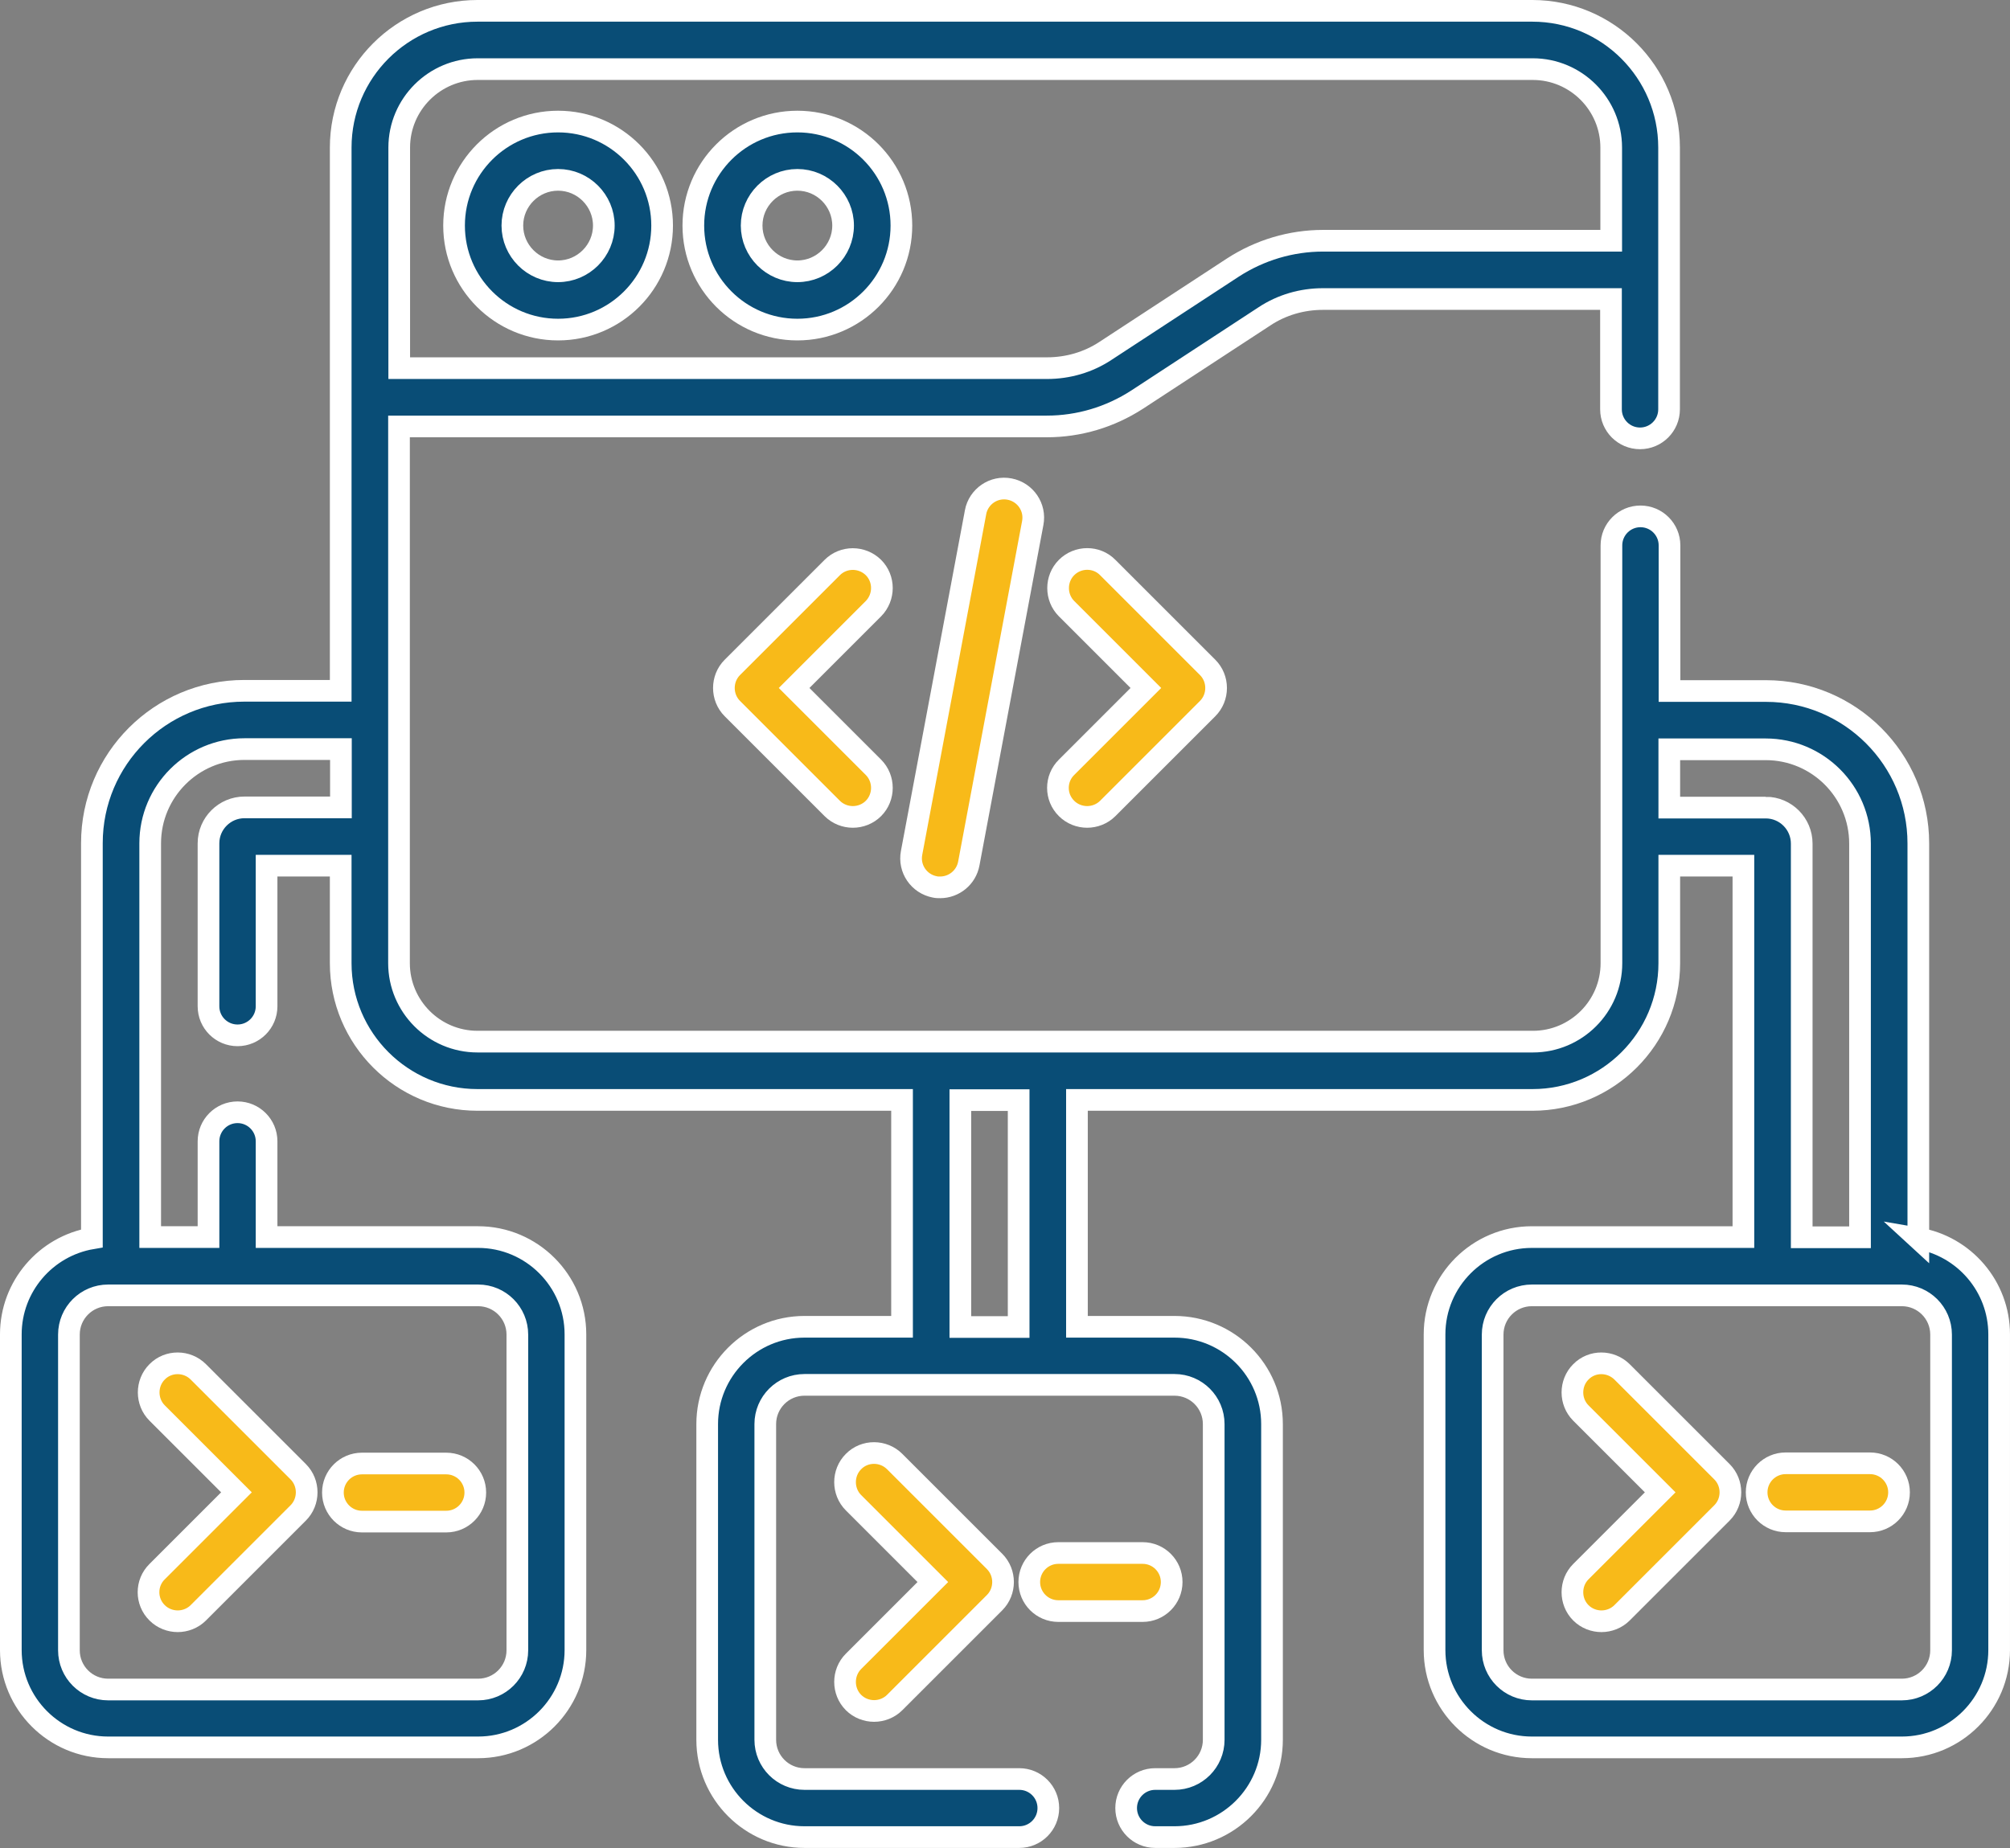
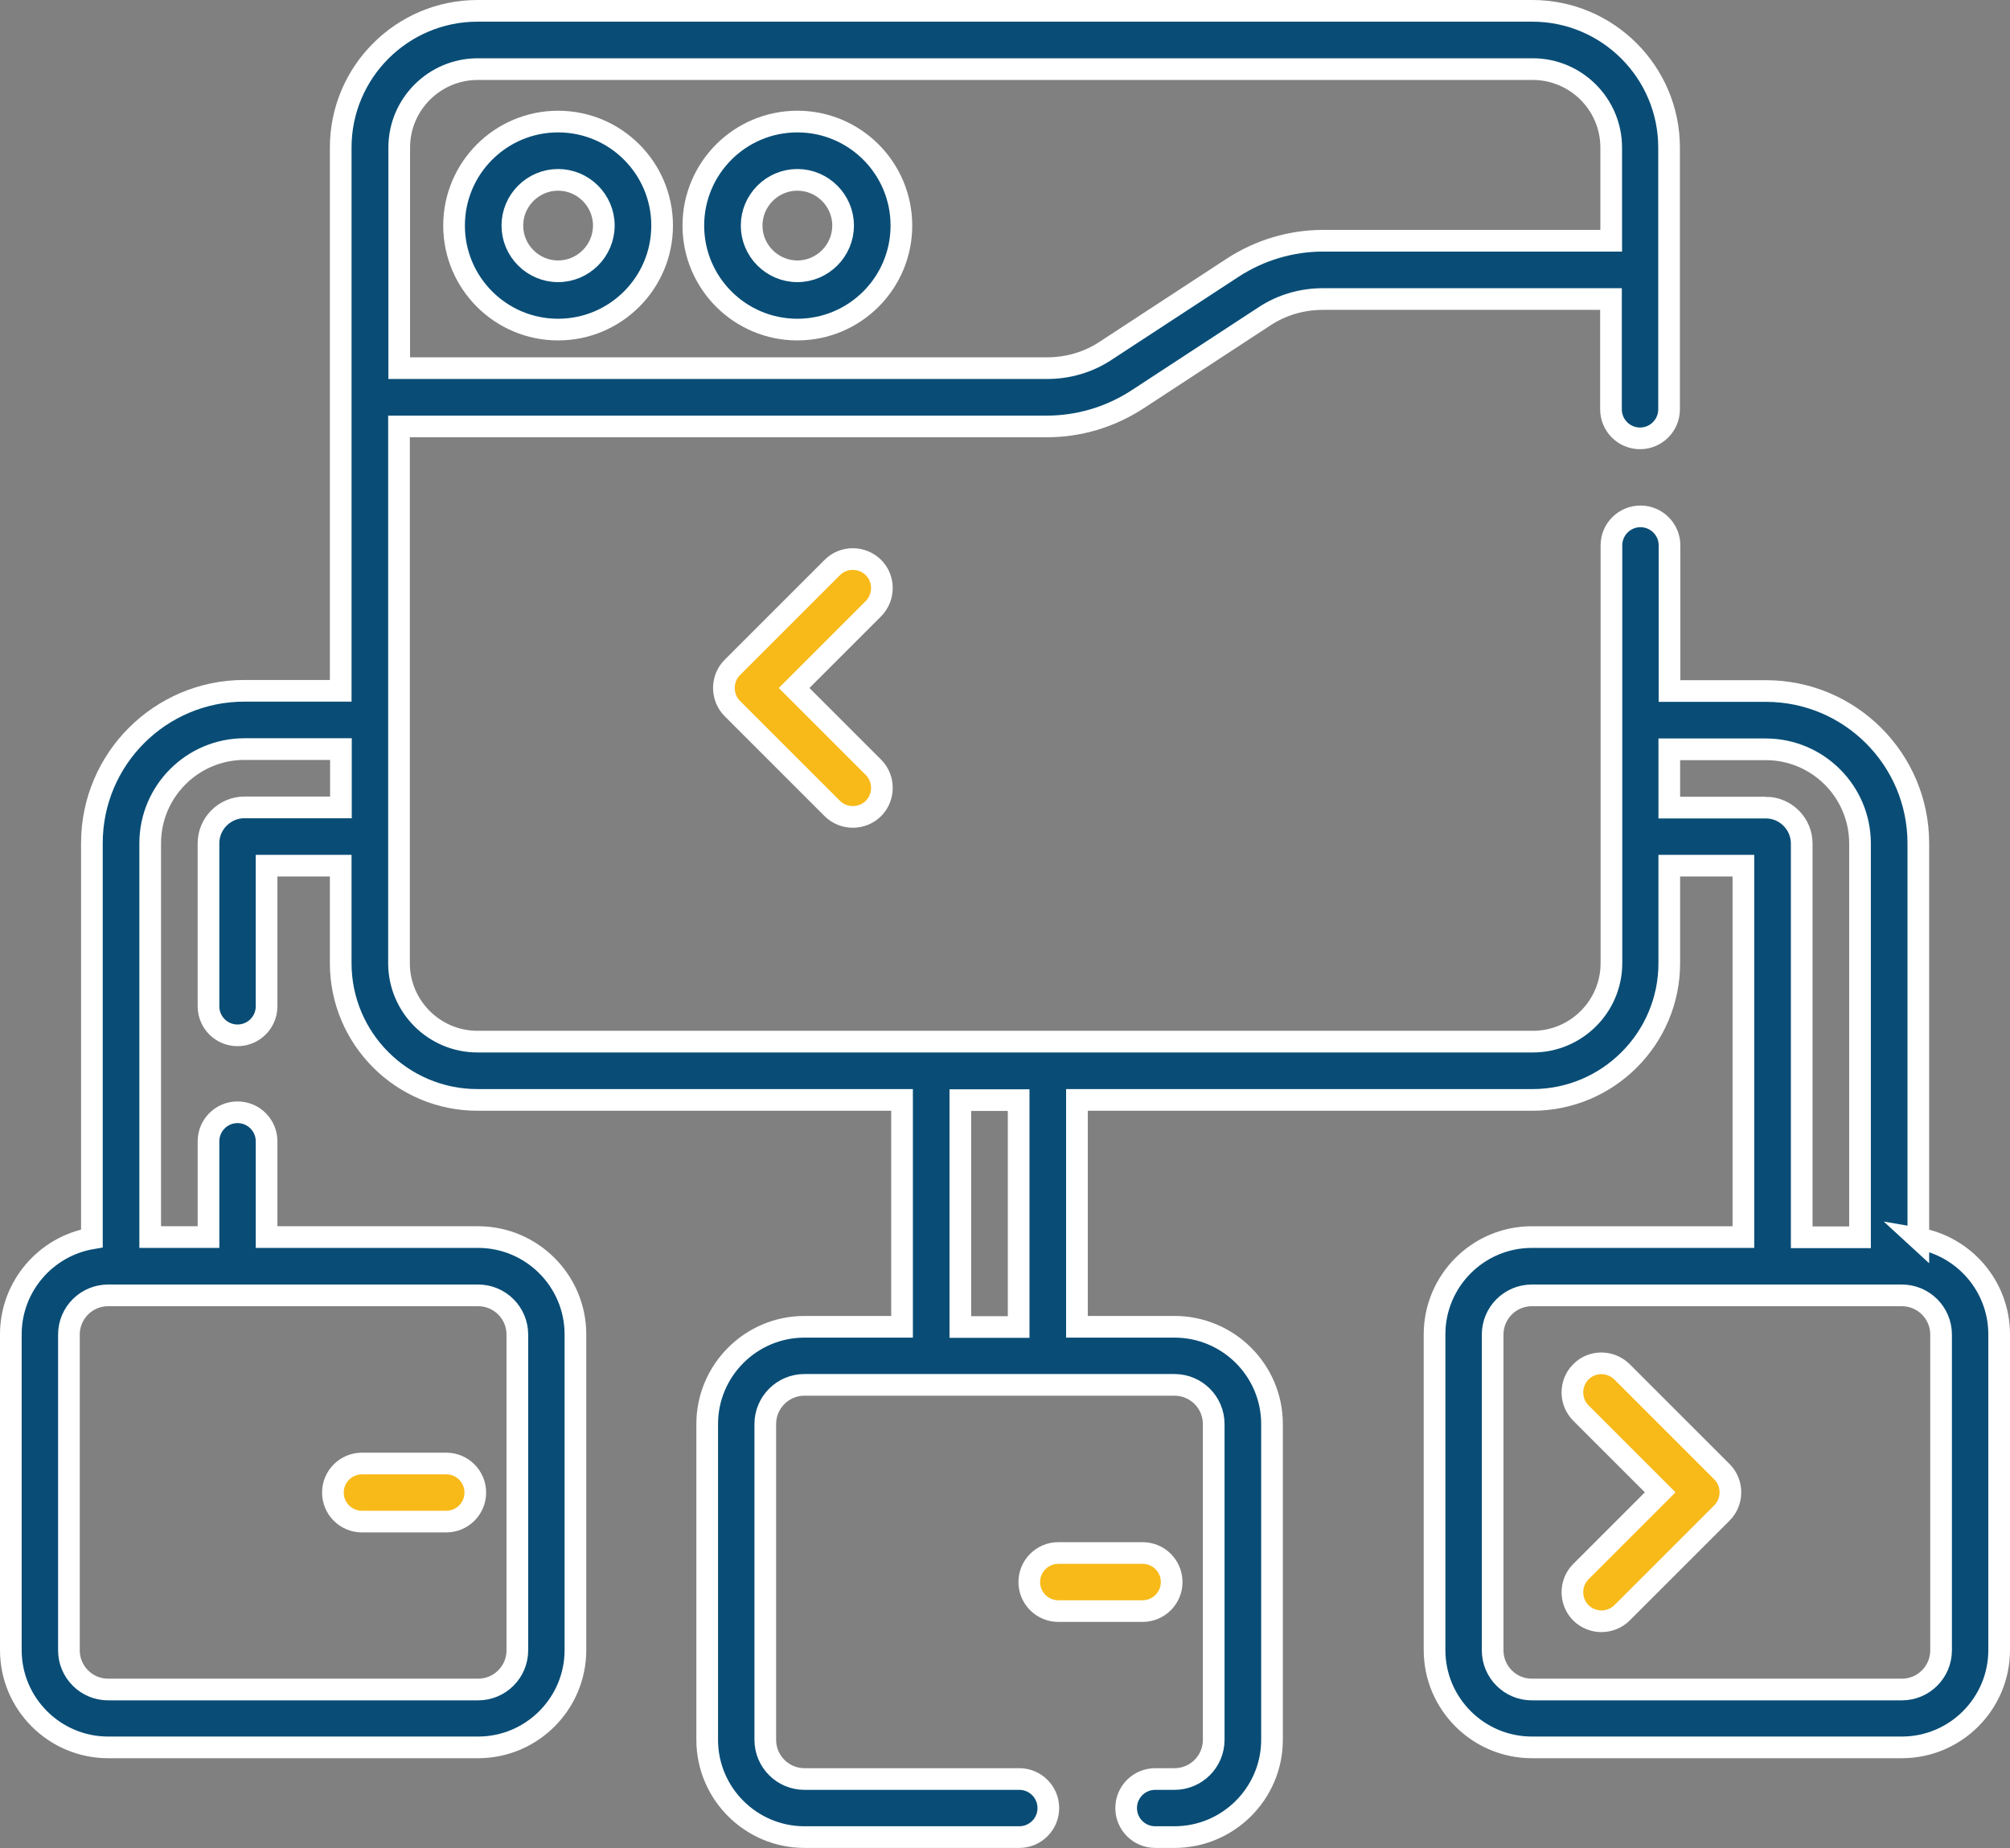
<svg xmlns="http://www.w3.org/2000/svg" id="Layer_2" data-name="Layer 2" viewBox="0 0 92.74 85.29">
  <rect x="0" y="0" width="92.74" height="85.29" fill="#808080" stroke="none" />
  <defs>
    <style>
      .cls-1 {
        fill: #094d76;
      }

      .cls-1, .cls-2 {
        stroke: #fff;
        stroke-miterlimit: 10;
      }

      .cls-2 {
        fill: #f8ba19;
      }
    </style>
  </defs>
  <g id="Layer_1-2" data-name="Layer 1">
    <g>
      <path class="cls-1" d="m25.75,15.21c2.65,0,4.8-2.15,4.8-4.8s-2.15-4.8-4.8-4.8-4.8,2.15-4.8,4.8,2.15,4.8,4.8,4.8Zm0-6.91c1.16,0,2.11.95,2.11,2.11s-.95,2.11-2.11,2.11-2.11-.95-2.11-2.11.95-2.11,2.11-2.11Z" />
      <path class="cls-1" d="m36.79,15.21c2.65,0,4.8-2.15,4.8-4.8s-2.15-4.8-4.8-4.8-4.8,2.15-4.8,4.8,2.15,4.8,4.8,4.8Zm0-6.91c1.16,0,2.11.95,2.11,2.11s-.95,2.11-2.11,2.11-2.11-.95-2.11-2.11.95-2.11,2.11-2.11Z" />
      <path class="cls-2" d="m40.3,26.19c-.53-.52-1.38-.52-1.9,0l-4.61,4.61c-.52.52-.52,1.38,0,1.9l4.61,4.61c.26.26.61.39.95.39s.69-.13.95-.39c.52-.52.52-1.38,0-1.9l-3.66-3.66,3.66-3.66c.52-.53.52-1.38,0-1.9Z" />
-       <path class="cls-2" d="m49.21,37.31c.26.26.61.39.95.39s.69-.13.95-.39l4.61-4.61c.25-.25.39-.59.39-.95s-.14-.7-.39-.95l-4.61-4.61c-.52-.53-1.38-.52-1.9,0s-.52,1.38,0,1.9l3.66,3.66-3.66,3.66c-.53.52-.53,1.38,0,1.9h0Z" />
-       <path class="cls-2" d="m45.01,23.65l-2.95,15.71c-.14.73.34,1.43,1.07,1.57.08.02.17.02.25.02.63,0,1.2-.45,1.32-1.1l2.95-15.71c.14-.73-.34-1.43-1.07-1.57-.73-.14-1.43.34-1.57,1.07h0Z" />
-       <path class="cls-2" d="m7.25,74.43c.26.26.61.39.95.39s.69-.13.95-.39l4.61-4.61c.52-.52.52-1.38,0-1.9l-4.61-4.61c-.52-.52-1.38-.53-1.9,0-.52.52-.52,1.38,0,1.9l3.66,3.66-3.66,3.66c-.53.52-.53,1.38,0,1.9Z" />
      <path class="cls-2" d="m16.7,70.22h3.89c.74,0,1.34-.6,1.34-1.34s-.6-1.34-1.34-1.34h-3.89c-.74,0-1.34.6-1.34,1.34s.6,1.34,1.34,1.34Z" />
      <path class="cls-1" d="m88.51,57.16v-18.24c0-3.88-3.15-7.03-7.03-7.03h-4.45v-6.72c0-.74-.6-1.34-1.34-1.34s-1.34.6-1.34,1.34v19.28c0,2-1.63,3.62-3.62,3.62H22.03c-2,0-3.62-1.63-3.62-3.62v-24.77h29.89c1.48,0,2.92-.43,4.17-1.24l5.87-3.84c.8-.53,1.74-.8,2.7-.8h13.29v5.09c0,.74.6,1.34,1.34,1.34s1.34-.6,1.34-1.34v-6.43s0,0,0,0v-5.65c0-3.48-2.83-6.31-6.31-6.31H22.03c-3.48,0-6.31,2.83-6.31,6.31v11.52s0,0,0,0v13.55h-4.45c-3.88,0-7.03,3.15-7.03,7.03v18.24c-2.12.36-3.74,2.21-3.74,4.43v14.57c0,2.48,2.02,4.49,4.49,4.49h17.07c2.48,0,4.49-2.02,4.49-4.49v-14.57c0-2.48-2.02-4.49-4.49-4.49h-9.76v-4.42c0-.74-.6-1.34-1.34-1.34s-1.34.6-1.34,1.34v4.42h-2.69v-18.17c0-2.4,1.95-4.35,4.35-4.35h4.45v2.69h-4.45c-.91,0-1.66.74-1.66,1.66v7.52c0,.74.6,1.34,1.34,1.34s1.34-.6,1.34-1.34v-6.49h3.42v4.5c0,3.48,2.83,6.31,6.31,6.31h19.59v10.47h-4.5c-2.48,0-4.49,2.02-4.49,4.49v14.57c0,2.48,2.02,4.49,4.49,4.49h9.91c.74,0,1.34-.6,1.34-1.34s-.6-1.34-1.34-1.34h-9.91c-1,0-1.81-.81-1.81-1.81v-14.57c0-1,.81-1.81,1.81-1.81h17.07c1,0,1.81.81,1.81,1.81v14.57c0,1-.81,1.81-1.81,1.81h-.89c-.74,0-1.34.6-1.34,1.34s.6,1.34,1.34,1.34h.89c2.48,0,4.5-2.02,4.5-4.49v-14.57c0-2.48-2.02-4.49-4.5-4.49h-4.5v-10.47h21.02c3.48,0,6.31-2.83,6.31-6.31v-4.5h3.42v17.14h-9.76c-2.48,0-4.49,2.02-4.49,4.49v14.57c0,2.48,2.02,4.49,4.49,4.49h17.07c2.48,0,4.49-2.02,4.49-4.49v-14.57c0-2.22-1.62-4.07-3.74-4.43h0Zm-64.64,4.43v14.57c0,1-.81,1.81-1.81,1.81H4.99c-1,0-1.81-.81-1.81-1.81v-14.57c0-1,.81-1.81,1.81-1.81h17.07c1,0,1.81.81,1.81,1.81Zm-1.83-58.4h48.68c2,0,3.62,1.63,3.62,3.62v4.3h-13.29c-1.48,0-2.92.43-4.17,1.24l-5.87,3.84c-.8.53-1.74.8-2.7.8h-29.89V6.81c0-2,1.63-3.62,3.62-3.62h0Zm24.96,58.05h-2.69v-10.47h2.69v10.47Zm34.47-23.97h-4.45v-2.69h4.45c2.4,0,4.35,1.95,4.35,4.35v18.17h-2.69v-18.17c0-.91-.74-1.66-1.66-1.66h0Zm8.09,38.89c0,1-.81,1.81-1.81,1.81h-17.07c-1,0-1.81-.81-1.81-1.81v-14.57c0-1,.81-1.81,1.81-1.81h17.07c1,0,1.81.81,1.81,1.81v14.57Z" />
      <path class="cls-2" d="m74.84,63.31c-.53-.52-1.38-.53-1.9,0-.52.52-.52,1.38,0,1.9l3.66,3.66-3.66,3.66c-.52.52-.52,1.38,0,1.9.26.26.61.39.95.39s.69-.13.95-.39l4.61-4.61c.52-.52.52-1.38,0-1.9l-4.61-4.61Z" />
-       <path class="cls-2" d="m86.28,67.53h-3.89c-.74,0-1.34.6-1.34,1.34s.6,1.34,1.34,1.34h3.89c.74,0,1.34-.6,1.34-1.34s-.6-1.34-1.34-1.34Z" />
-       <path class="cls-2" d="m39.38,78.57c.26.26.61.39.95.39s.69-.13.95-.39l4.61-4.61c.52-.52.52-1.38,0-1.9l-4.61-4.61c-.52-.52-1.38-.53-1.9,0-.52.52-.52,1.38,0,1.9l3.66,3.66-3.66,3.66c-.52.52-.52,1.38,0,1.9h0Z" />
      <path class="cls-2" d="m54.06,73.01c0-.74-.6-1.34-1.34-1.34h-3.89c-.74,0-1.34.6-1.34,1.34s.6,1.34,1.34,1.34h3.89c.74,0,1.34-.6,1.34-1.34Z" />
    </g>
  </g>
</svg>